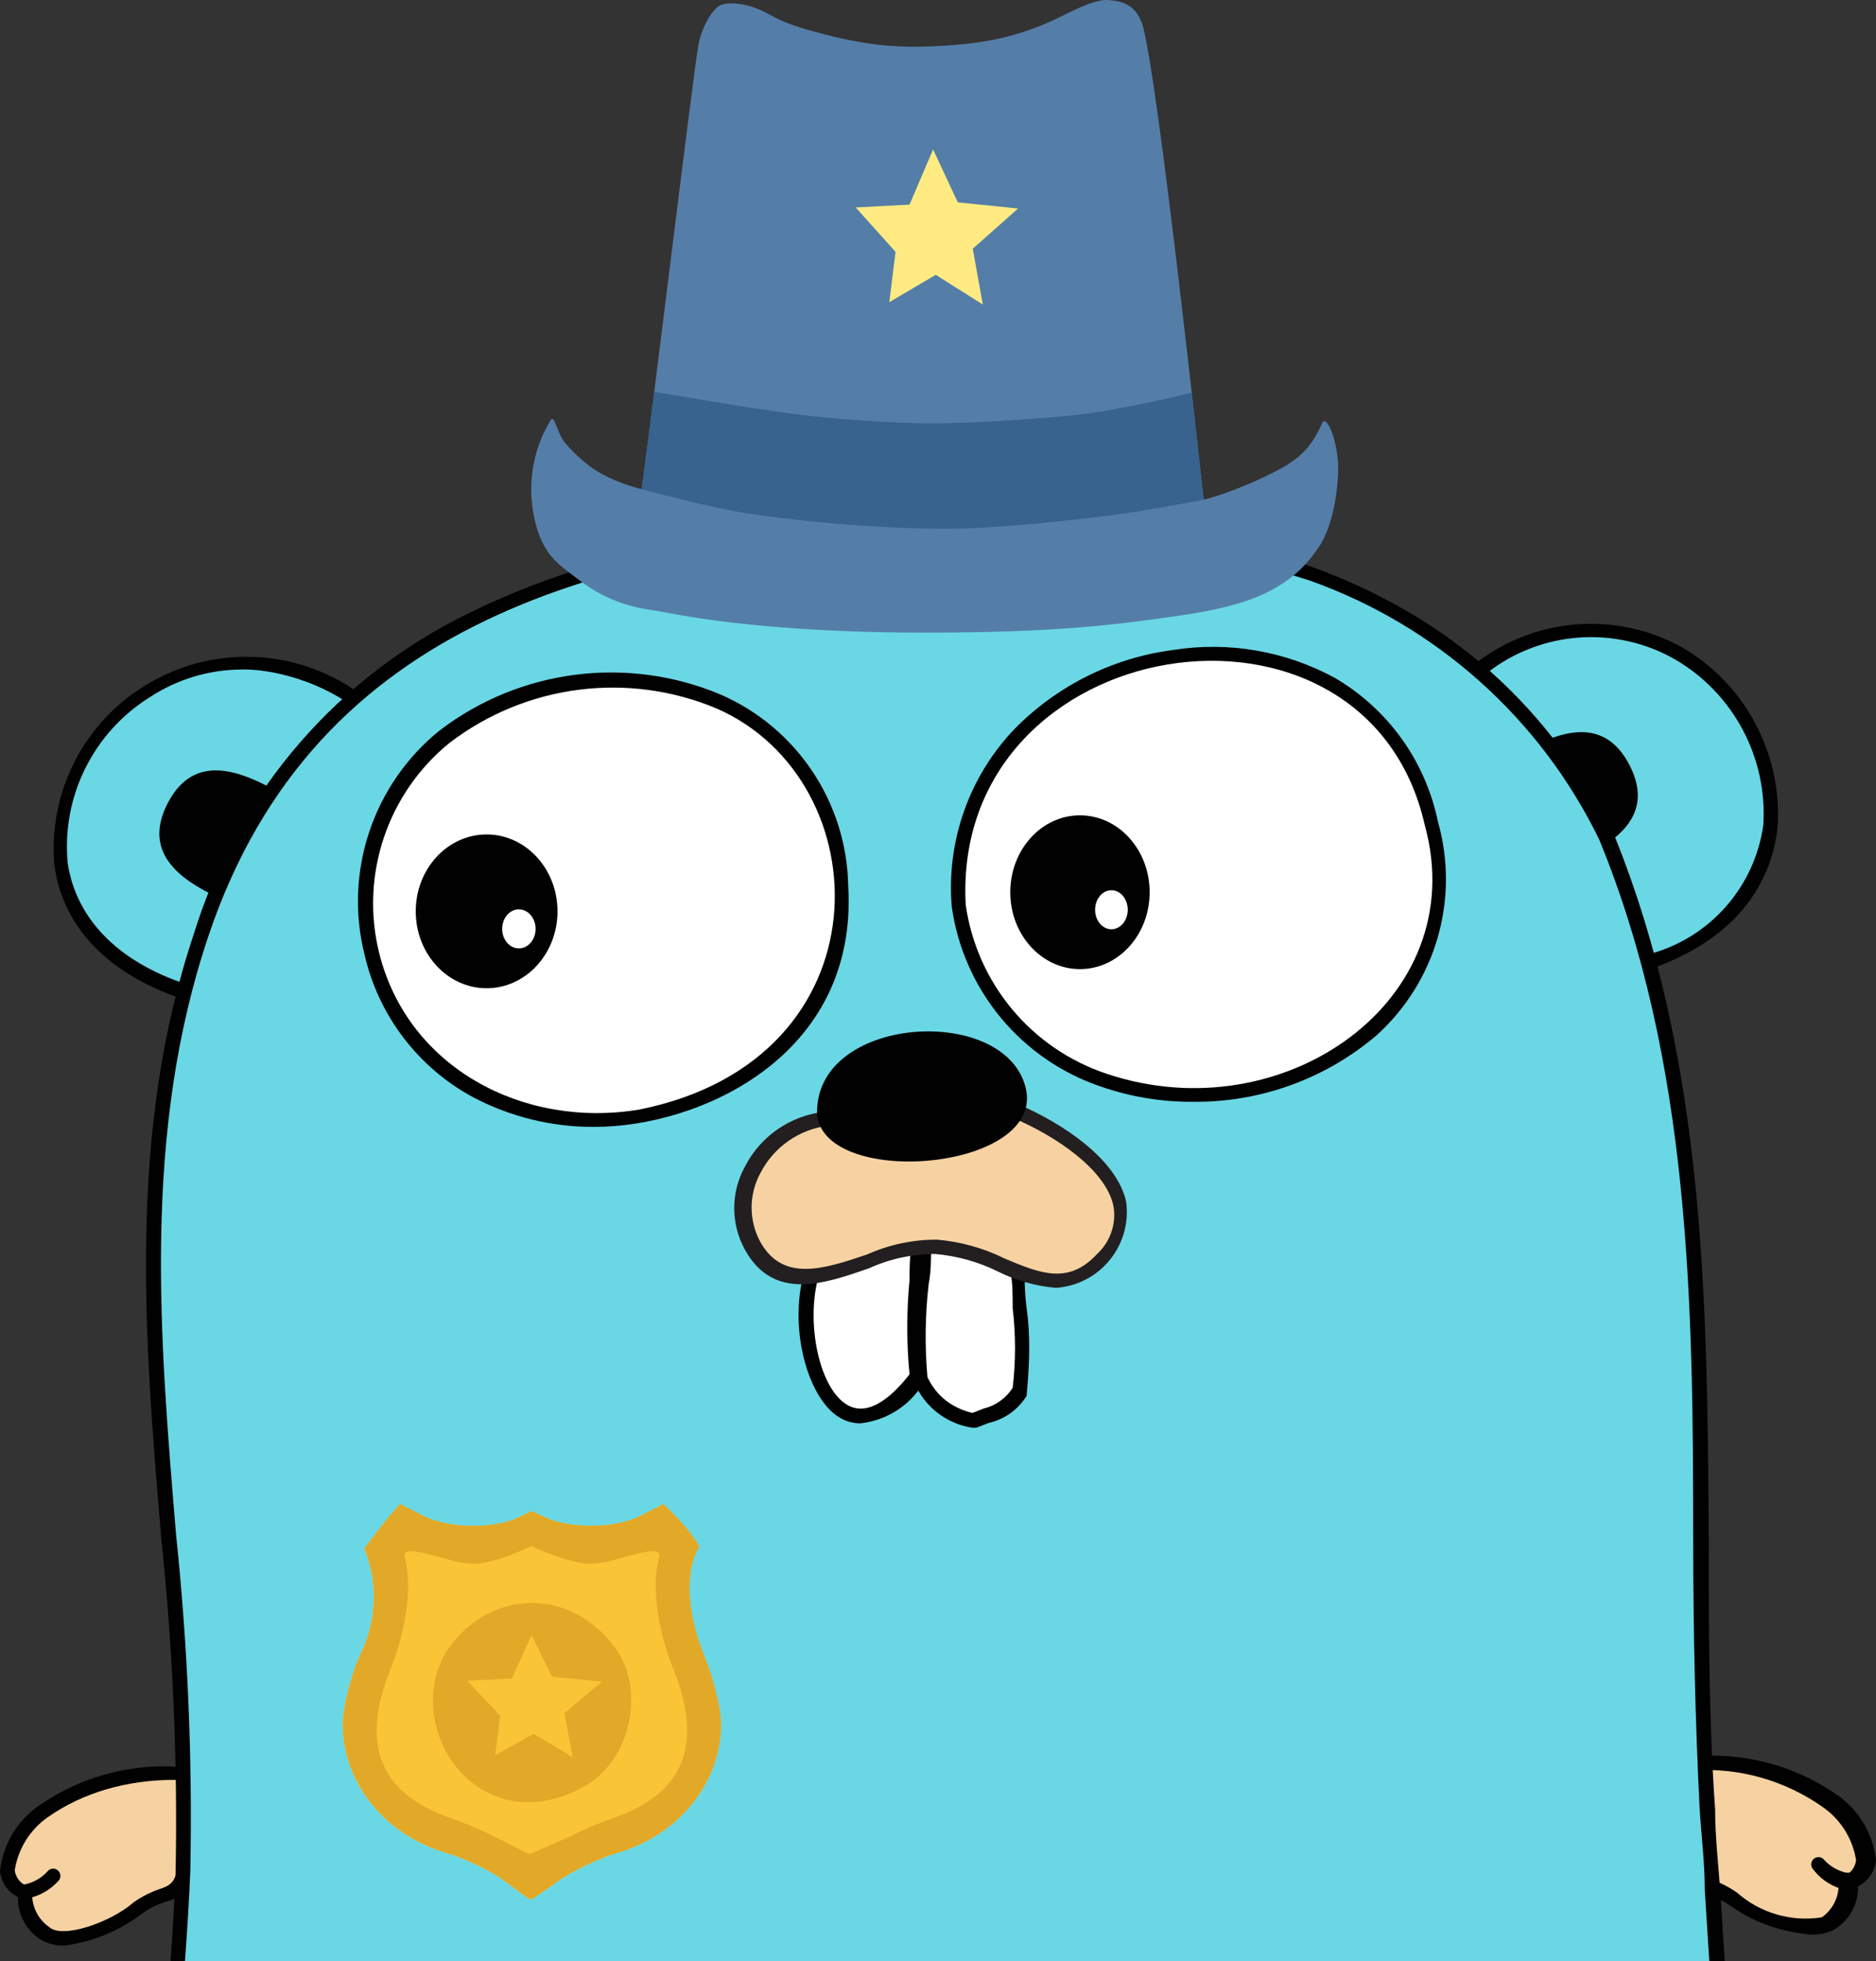
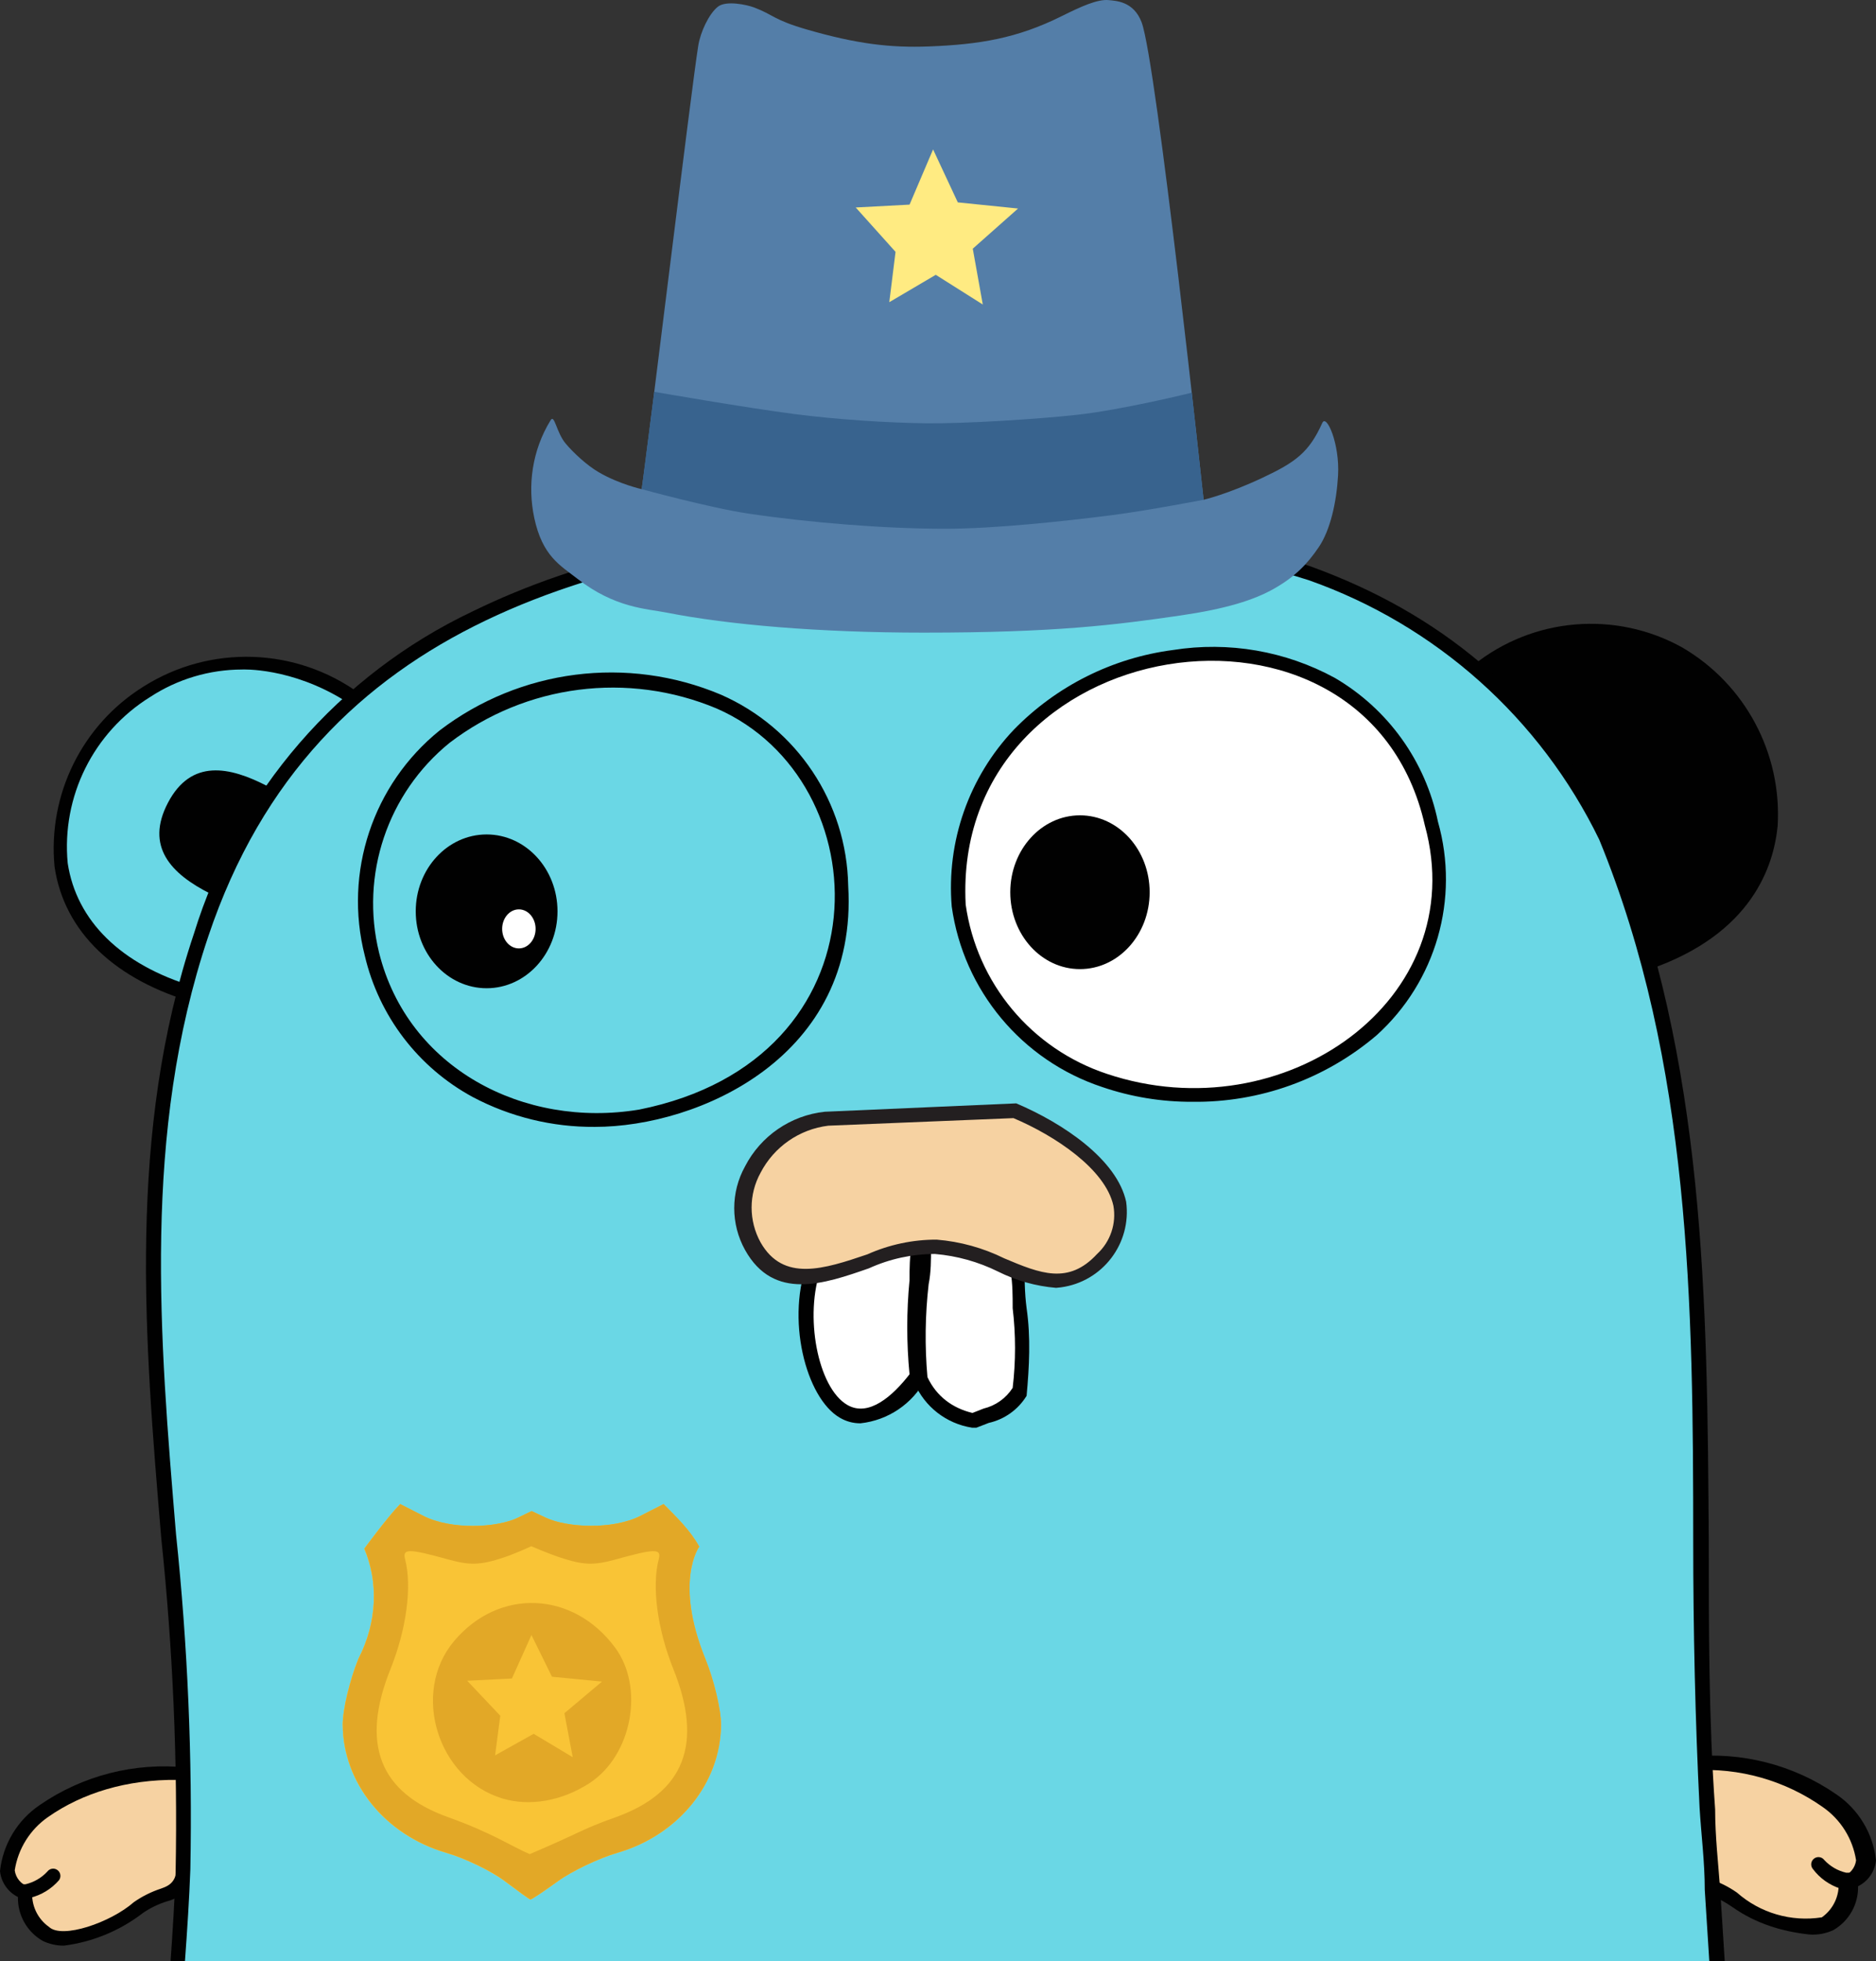
<svg xmlns="http://www.w3.org/2000/svg" version="1.1" id="svg1" xml:space="preserve" viewBox="0 0 490 512">
  <rect x="0" y="0" width="490" height="512" fill="#333333" stroke="none" />
  <defs id="defs1" />
  <g id="layer1" transform="translate(-42.947,-126.714)">
    <path style="fill:#f6d2a2;stroke-width:1.331" d="m 49.5,620.402 c 0.937,19.658 20.802,10.401 29.435,4.368 8.633,-6.033 10.401,-0.937 11.649,-12.482 0.766,-7.532 1.079,-15.105 0.937,-22.674 -13.107,-1.341 -26.265,2.013 -37.132,9.466 -5.409,3.952 -15.497,16.434 -4.992,20.802" id="path414" />
    <path style="fill:#010101;fill-opacity:1;stroke-width:1.331" d="m 59.693,634.652 c -1.944,0.025 -3.867,-0.4 -5.616,-1.248 -4.076,-2.352 -6.548,-6.737 -6.449,-11.442 -2.616,-1.303 -4.382,-3.855 -4.681,-6.761 0.754,-7.007 4.56,-13.323 10.401,-17.265 11.221,-7.725 24.831,-11.191 38.38,-9.777 l 1.024,19.346 c 0.235,9.598 -0.311,14.124 -6.224,15.602 -2.219,0.687 -4.323,1.704 -6.24,3.016 -5.985,4.621 -13.094,7.566 -20.595,8.528 z m -4.161,-33.597 c -4.704,3.248 -7.864,8.288 -8.736,13.938 0.261,1.984 1.635,3.642 3.537,4.264 h 1.041 v 1.144 c -0.306,3.674 1.356,7.236 4.368,9.361 3.389,3.237 16.089,-1.124 22.154,-6.449 2.17,-1.522 4.553,-2.713 7.073,-3.537 2.704,-0.935 4.352,-2.043 4.352,-7.592 l 0.015,-20.803 c -13.284,-0.147 -24.848,3.421 -33.805,9.675 z" id="path415" />
    <path style="fill:#010101;stroke-width:1.331" d="m 49.5,622.274 c -1.006,0.315 -2.076,-0.242 -2.392,-1.248 -0.315,-1.005 0.243,-2.076 1.248,-2.392 h 1.248 c 2.198,-0.51 4.191,-1.67 5.72,-3.328 0.632,-0.833 1.819,-0.997 2.652,-0.365 0.833,0.632 0.997,1.819 0.365,2.652 v 0 c -1.967,2.259 -4.581,3.857 -7.488,4.577 h -1.352 z" id="path416" />
    <path style="fill:#6ad7e5;stroke-width:1.331;fill-opacity:1" d="M 94.848,386.479 C 19.647,365.677 75.606,269.674 136.452,308.991 Z" id="path417" />
    <path style="fill:#6ad7e5;stroke-width:1.331;fill-opacity:1" d="m 428.935,301.814 c 59.495,-41.604 113.269,52.007 44.102,76.24 z" id="path418" />
-     <path style="fill:#010101;stroke-width:1.331" d="m 472.204,380.342 -45.765,-79.049 1.352,-0.937 c 15.578,-12.487 37.167,-14.297 54.606,-4.577 16.405,9.608 26.015,27.621 24.859,46.598 -1.04,10.401 -6.657,28.187 -33.595,37.445 z m -40.773,-78.008 42.437,73.433 c 15.746,-4.27 27.416,-17.537 29.644,-33.699 1.111,-17.575 -7.782,-34.277 -22.987,-43.165 -15.548,-8.914 -34.938,-7.559 -49.094,3.432 z" id="path419" />
-     <path style="fill:#010101;stroke-width:1.331" d="m 457.331,350.075 c 10.401,-5.201 17.162,-12.377 11.129,-23.819 -6.033,-11.442 -16.017,-9.466 -26.003,-4.264 z" id="path424" />
+     <path style="fill:#010101;stroke-width:1.331" d="m 472.204,380.342 -45.765,-79.049 1.352,-0.937 c 15.578,-12.487 37.167,-14.297 54.606,-4.577 16.405,9.608 26.015,27.621 24.859,46.598 -1.04,10.401 -6.657,28.187 -33.595,37.445 z m -40.773,-78.008 42.437,73.433 z" id="path419" />
    <path style="fill:#010101;stroke-width:1.331" d="m 97.968,360.061 c -10.401,-5.201 -17.162,-12.377 -11.129,-23.819 6.033,-11.442 16.017,-9.466 26.003,-4.264 z" id="path425" />
    <path style="fill:#f6d2a2;stroke-width:1.331" d="m 525.666,617.906 c -0.937,19.658 -20.802,10.401 -29.435,4.368 -8.633,-6.033 -10.401,-0.937 -11.649,-12.482 -0.766,-7.532 -1.079,-15.105 -0.935,-22.674 13.107,-1.341 26.265,2.013 37.132,9.466 5.409,3.953 15.498,16.434 4.992,20.802" id="path427" />
    <path style="fill:#010101;stroke-width:1.331" d="m 95.785,388.664 h -1.456 C 72.903,382.631 59.693,369.941 57.197,352.987 55.393,334.186 64.374,315.981 80.392,305.974 97.85,294.929 120.285,295.672 136.974,307.846 l 1.456,0.937 z m 10.401,-87.161 c -8.536,0.01 -16.884,2.504 -24.027,7.177 -14.827,9.201 -23.167,26.001 -21.53,43.372 2.289,15.082 13.938,26.524 32.971,32.244 L 133.125,309.718 c -14.168,-8.861 -26.939,-8.216 -26.939,-8.216 z" id="path428" />
    <path style="fill:#010101;stroke-width:1.331" d="m 515.472,631.74 c -7.149,-0.777 -13.983,-2.913 -19.867,-7.047 -1.917,-1.312 -4.021,-2.549 -6.24,-3.237 -4.161,-1.456 -5.72,-2.925 -6.24,-10.622 v -5.201 c -0.564,-5.91 -0.737,-11.853 -0.52,-17.786 v -2.496 h 1.561 c 13.549,-1.414 27.16,2.052 38.38,9.777 5.841,3.942 9.647,10.26 10.401,17.265 -0.299,2.906 -2.065,5.458 -4.681,6.761 0.099,4.705 -2.372,9.089 -6.449,11.442 -1.979,0.926 -4.166,1.32 -6.344,1.144 z m -30.268,-42.854 c -0.07,5.208 0.138,10.416 0.624,15.602 v 5.201 c 0,6.344 0.937,6.553 3.744,7.592 2.519,0.824 4.903,2.014 7.073,3.537 6.058,5.337 14.179,7.701 22.154,6.449 3.012,-2.126 4.674,-5.687 4.368,-9.361 v -1.248 h 1.041 c 1.901,-0.623 3.276,-2.281 3.537,-4.264 -0.874,-5.648 -4.033,-10.69 -8.736,-13.938 -9.854,-6.938 -21.776,-10.313 -33.804,-9.571 z" id="path430" />
    <path id="path431" style="fill:#6ad7e5;stroke-width:1.331;fill-opacity:1" d="m 280.093,262.082 -0.105,0.002 c -81.129,6.448 -156.433,25.273 -184.412,108.482 -26.94,80.297 -1.352,162.572 -4.68,244.533 -0.309,7.615 -0.807,15.509 -1.393,23.615 H 491.55 c -0.818,-13.355 -1.737,-26.512 -2.498,-39.322 -5.513,-85.602 6.657,-173.077 -26.314,-254.102 -37.027,-72.809 -107.34,-83.209 -182.645,-83.209 z" />
    <path style="fill:#ffffff;stroke-width:1.331" d="m 293.304,363.077 c 13.521,78.529 141.872,57.83 123.462,-21.426 -16.538,-71.04 -127.935,-51.382 -123.462,21.426" id="path432" />
    <path style="fill:#010101;stroke-width:1.331" d="m 354.358,414.354 c -7.995,0.035 -15.94,-1.267 -23.507,-3.848 -21.002,-6.948 -36.241,-25.212 -39.317,-47.117 -1.413,-17.002 4.488,-33.8 16.226,-46.181 11.132,-11.42 25.79,-18.749 41.604,-20.802 14.494,-2.294 29.34,0.266 42.228,7.281 13.906,8.122 23.7,21.773 26.939,37.549 5.711,20.117 -0.499,41.732 -16.017,55.751 -13.419,11.427 -30.53,17.598 -48.156,17.368 z m -59.182,-51.485 c 2.905,20.556 17.214,37.687 36.925,44.205 46.123,15.424 95.527,-19.355 83.001,-64.904 -15.343,-67.985 -123.665,-50.901 -119.925,20.698 z" id="path433" />
-     <path style="fill:#ffffff;stroke-width:1.331" d="m 139.885,375.87 c 17.474,68.335 126.895,50.757 122.838,-17.786 -4.889,-82.171 -139.583,-66.672 -122.838,17.786" id="path434" />
    <path style="fill:#010101;stroke-width:1.331" d="m 198.341,420.907 c -11.126,0.084 -22.098,-2.597 -31.932,-7.801 -14.238,-7.716 -24.497,-21.155 -28.187,-36.925 -5.539,-21.727 2.101,-44.69 19.554,-58.767 21.034,-16.049 49.045,-19.621 73.433,-9.361 19.903,8.702 32.906,28.207 33.284,49.926 2.687,44.773 -39.227,62.928 -66.152,62.928 z m -56.375,-45.453 c 7.49,30.081 37.719,45.938 67.92,40.939 65.551,-13.1 63.218,-85.905 20.283,-104.698 -23.186,-9.732 -49.809,-6.32 -69.792,8.945 -16.232,13.167 -23.403,34.52 -18.411,54.814 z" id="path435" />
    <path style="fill:#ffffff;stroke-width:1.331" d="m 308.386,457.832 c 1.001,10.83 1.001,21.727 0,32.556 -3.046,3.855 -7.355,6.508 -12.169,7.488 -6.015,-0.923 -11.149,-4.842 -13.625,-10.401 -0.668,-12.278 -0.355,-24.591 0.937,-36.821 z" id="path436" />
    <path style="fill:#010101;stroke-width:1.331" d="m 296.839,499.436 c -6.722,-1.044 -12.426,-5.49 -15.082,-11.753 -0.864,-8.403 -0.864,-16.872 0,-25.275 0,-3.848 0.624,-7.905 0.728,-11.857 v -3.12 l 28.083,8.633 c -0.025,4.065 -0.015,8.133 0.52,12.169 1.103,7.605 0.702,15.274 0,22.883 -2.202,3.597 -5.767,6.147 -9.881,7.073 l -3.224,1.248 c -0.375,0.002 0.192,-0.001 -1.144,-0.001 z m 0.105,-3.848 2.913,-1.144 c 3.135,-0.754 5.856,-2.693 7.592,-5.409 0.825,-6.91 0.825,-13.892 0,-20.802 0,-3.224 0,-6.344 -0.52,-9.466 l -20.802,-6.344 c 0,3.224 0,6.449 -0.624,9.569 -0.922,8.047 -1.026,16.166 -0.313,24.235 2.315,4.961 6.482,8.102 11.754,9.361 z" id="path437" />
    <ellipse style="fill:#010101;stroke-width:1.331" cx="170.049" cy="364.636" rx="18.514" ry="20.074" id="ellipse437" />
    <ellipse style="fill:#ffffff;stroke-width:1.331" cx="178.474" cy="369.214" rx="4.368" ry="5.096" id="ellipse438" />
    <ellipse style="fill:#010101;stroke-width:1.331" cx="325.026" cy="359.644" rx="18.202" ry="20.074" id="ellipse439" />
-     <ellipse style="fill:#ffffff;stroke-width:1.331" cx="333.244" cy="364.221" rx="4.264" ry="5.096" id="ellipse440" />
    <path style="fill:#ffffff;stroke-width:1.331" d="m 256.379,456.271 c -8.113,19.554 4.472,58.662 26.418,29.851 -0.668,-12.278 -0.355,-24.592 0.937,-36.821 z" id="path440" />
    <path style="fill:#010101;stroke-width:1.331" d="m 267.717,498.292 c -1.903,0.02 -3.773,-0.486 -5.409,-1.456 -8.842,-5.096 -14.354,-26.003 -8.112,-41.604 l 31.203,-8.737 c 0.015,4.833 0.085,9.678 -0.728,14.458 -1.467,8.614 -0.674,17.473 0,25.898 -3.421,6.375 -9.762,10.654 -16.954,11.44 z m -10.297,-40.46 c -4.472,12.169 -0.937,31.203 6.864,35.677 5.616,3.224 11.857,-2.392 16.226,-8.009 -0.792,-8.163 -0.792,-16.383 0,-24.546 0,-3.016 0,-6.24 0.624,-9.361 z" id="path441" />
    <path style="fill:#f6d2a2;stroke-width:1.331" d="m 258.771,418.619 c -13.095,1.247 -22.701,12.872 -21.455,25.969 0.241,2.524 0.882,4.994 1.901,7.315 10.401,18.722 33.492,-1.665 47.846,0 16.538,0 30.164,17.474 43.478,3.12 14.769,-16.017 -6.344,-31.203 -22.883,-38.588 z" id="path442" />
    <path style="fill:#231f20;stroke-width:1.331" d="m 318.787,462.928 c -5.288,-0.441 -10.442,-1.888 -15.186,-4.264 -5.144,-2.54 -10.718,-4.092 -16.434,-4.577 -5.957,-0.003 -11.845,1.275 -17.265,3.744 -11.649,4.057 -24.859,8.633 -32.347,-4.785 -3.777,-6.791 -3.777,-15.051 0,-21.843 4.103,-7.939 11.917,-13.292 20.802,-14.249 l 50.029,-2.185 c 12.273,5.201 26.315,14.666 28.707,25.691 1.462,10.873 -6.167,20.875 -17.041,22.338 -0.42,0.058 -0.842,0.101 -1.265,0.13 z m -31.204,-12.586 c 6.15,0.499 12.149,2.158 17.682,4.889 9.361,3.952 16.747,6.968 24.235,-1.144 3.475,-3.193 5.083,-7.938 4.264,-12.586 -2.08,-9.569 -15.29,-18.306 -26.107,-22.883 l -48.366,1.976 c -7.558,0.926 -14.172,5.518 -17.682,12.273 -3.128,5.664 -3.128,12.538 0,18.202 5.929,10.401 16.538,6.968 27.875,3.12 5.693,-2.545 11.862,-3.857 18.098,-3.847 z" id="path443" />
-     <path style="fill:#010101;stroke-width:1.331" d="m 256.379,417.891 c -1.144,-26.003 48.574,-29.331 54.398,-7.488 5.825,21.843 -52.005,26.835 -54.398,7.488 z" id="path444" />
    <path style="fill:#010101;stroke-width:1.331" d="m 525.666,619.778 h -1.976 c -2.913,-0.926 -5.459,-2.746 -7.281,-5.201 -0.632,-0.833 -0.468,-2.02 0.365,-2.652 0.833,-0.632 2.02,-0.468 2.652,0.365 1.529,1.659 3.523,2.818 5.72,3.328 h 1.248 c 1.148,0.201 1.917,1.296 1.716,2.444 -0.201,1.15 -1.296,1.917 -2.444,1.716 z" id="path445" />
    <path id="path446" style="fill:#010101;stroke-width:1.331" d="m 279.263,260.73 c -50.446,3.952 -84.771,11.856 -112.854,25.586 -34.994,16.6 -61.41,47.13 -72.809,84.146 -17.474,52.11 -12.898,105.882 -8.529,157.889 3.044,28.948 4.295,58.059 3.744,87.162 -0.283,7.468 -0.75,15.213 -1.318,23.201 h 3.76 c 0.599,-8.235 1.116,-16.21 1.406,-23.928 0.561,-29.242 -0.689,-58.491 -3.744,-87.578 -4.264,-51.279 -8.84,-104.637 8.426,-156.02 28.084,-83.729 104.427,-100.578 182.748,-107.234 35.47,-1.261 70.895,3.557 104.738,14.248 33.195,11.722 60.438,36.047 75.826,67.711 23.922,58.247 24.545,121.901 24.545,183.061 0,23.091 0.522,47.015 1.666,69.689 0.415,6.968 1.352,14.145 1.352,21.426 0.4,6.14 0.803,12.354 1.184,18.625 h 4.031 c -0.372,-6.13 -0.766,-12.203 -1.154,-18.205 -0.52,-7.177 -1.352,-14.354 -1.352,-21.428 -1.665,-23.3 -1.664,-47.116 -1.664,-70.207 -0.416,-61.576 -0.728,-125.232 -24.859,-184.52 -37.652,-73.745 -110.878,-84.145 -185.143,-83.625 z" />
    <path style="fill:#547ea8;fill-opacity:1;stroke:none;stroke-width:3.077;stroke-dasharray:none" d="m 182.496,261.937 c 2.135,9.985 6.808,12.395 11.187,15.814 9.885,7.717 18.111,7.857 23.326,8.885 16.201,3.195 39.871,5.24 67.224,5.24 34.276,0 49.901,-1.987 67.033,-4.477 11.773,-1.713 19.174,-3.982 24.56,-7.06 5.431,-3.104 8.584,-6.378 11.573,-10.783 3.009,-4.434 4.646,-11.708 5.042,-18.761 0.461,-8.209 -3.019,-16.125 -4.12,-13.67 -3.45,7.695 -6.998,10.25 -15.484,14.255 -9.249,4.365 -15.514,5.807 -15.514,5.807 0,0 -12.288,-114.324 -16.193,-124.653 -2.072,-5.481 -6.696,-5.597 -8.566,-5.79 -2.934,-0.303 -7.221,1.654 -12.359,4.207 -11.613,5.77 -21.408,7.378 -34.618,7.888 -10.079,0.389 -18.849,-0.657 -31.776,-4.386 -8.938,-2.578 -8.733,-3.85 -13.916,-5.798 -1.839,-0.692 -7.321,-1.904 -9.469,-0.169 -2.332,1.884 -4.518,6.557 -5.099,10.147 -1.805,11.149 -12.815,102.335 -14.776,115.783 0,0 -5.911,-1.314 -11.232,-4.426 -3.109,-1.818 -6.59,-5.062 -8.609,-7.456 -2.46,-2.916 -2.919,-7.79 -3.947,-6.119 -4.878,7.927 -6.061,17.135 -4.267,25.522 z" id="path447" />
    <path style="fill:#ffeb82;fill-opacity:1;stroke:none;stroke-width:3.077;stroke-dasharray:none" d="m 286.664,165.723 6.456,13.826 15.735,1.605 -11.826,10.484 2.616,14.574 -12.283,-7.751 -12.137,7.143 1.631,-13.138 -10.399,-11.584 14.059,-0.746 z" id="path448" />
    <path style="fill:#38638e;fill-opacity:1;stroke:none;stroke-width:3.077;stroke-dasharray:none" d="m 213.839,229.003 -3.287,25.414 c 0,0 17.809,4.885 27.853,6.378 15.824,2.352 35.511,3.97 51.509,3.962 12.825,-0.01 30.864,-1.939 43.584,-3.566 9.172,-1.177 23.826,-4.003 23.826,-4.003 l -3.096,-27.956 c 0,0 -18.019,4.483 -30.239,5.808 -10.181,1.103 -28.986,2.303 -39.226,2.179 -10.516,-0.136 -23.645,-1.031 -34.075,-2.378 -13.165,-1.7 -36.849,-5.839 -36.849,-5.839 z" id="path449" />
    <path d="m -325.731,321.734 c -0.674,0.695 -1.861,2.314 -1.861,2.314 0.718,1.689 0.698,3.771 -0.309,5.723 -0.451,1.109 -0.816,2.645 -0.812,3.415 0.015,3.024 2.199,5.725 5.373,6.648 0.975,0.283 2.338,0.941 3.029,1.461 0.691,0.52 1.294,0.956 1.341,0.968 0.047,0.012 0.686,-0.413 1.421,-0.946 0.735,-0.532 2.134,-1.2 3.108,-1.483 3.173,-0.922 5.356,-3.624 5.372,-6.648 0.004,-0.769 -0.361,-2.306 -0.812,-3.415 -1.64,-4.037 -0.317,-5.827 -0.317,-5.827 -0.475,-0.853 -1.169,-1.523 -1.853,-2.21 l -1.196,0.61 c -1.456,0.743 -3.822,0.611 -4.916,0.1 l -0.741,-0.346 -0.715,0.346 c -1.087,0.526 -3.46,0.643 -4.916,-0.1 z" id="path450" style="fill:#f9c436;fill-opacity:1" transform="matrix(5.029,0,0,5.029,1785.557,-1098.604)" />
    <path id="path451" style="fill:#f9c436;fill-opacity:1;stroke-width:1.238" d="m -299.273,321.734 c -0.674,0.695 -1.861,2.314 -1.861,2.314 0.718,1.689 0.698,3.771 -0.309,5.723 -0.451,1.109 -0.816,2.645 -0.812,3.415 0.015,3.024 2.199,5.725 5.373,6.648 0.975,0.283 2.338,0.941 3.029,1.461 0.691,0.52 1.294,0.956 1.341,0.968 0.047,0.012 0.686,-0.413 1.421,-0.946 0.735,-0.532 2.134,-1.2 3.108,-1.483 3.173,-0.922 5.356,-3.624 5.372,-6.648 0.004,-0.769 -0.361,-2.306 -0.812,-3.415 -1.64,-4.037 -0.317,-5.827 -0.317,-5.827 -0.475,-0.853 -1.169,-1.523 -1.853,-2.21 l -1.196,0.61 c -1.456,0.743 -3.822,0.611 -4.916,0.1 l -0.741,-0.346 -0.715,0.346 c -1.087,0.526 -3.46,0.643 -4.916,-0.1 z" transform="matrix(5.029,0,0,5.029,1652.5,-1098.604)" />
    <path id="path452" style="fill:#e2a827;fill-opacity:1;stroke-width:6.227" d="m 147.482,519.368 c -3.387,3.495 -9.361,11.637 -9.361,11.637 3.612,8.494 3.508,18.965 -1.551,28.779 -2.266,5.576 -4.104,13.303 -4.085,17.173 0.078,15.206 11.059,28.791 27.019,33.431 4.903,1.425 11.759,4.732 15.234,7.347 3.475,2.615 6.51,4.805 6.744,4.867 0.234,0.062 3.451,-2.078 7.147,-4.756 3.696,-2.677 10.73,-6.034 15.632,-7.458 15.957,-4.639 26.936,-18.226 27.014,-33.431 0.02,-3.869 -1.817,-11.597 -4.083,-17.173 -8.249,-20.301 -1.596,-29.301 -1.596,-29.301 -2.387,-4.29 -5.877,-7.66 -9.317,-11.115 l -6.014,3.067 c -7.324,3.734 -19.221,3.071 -24.725,0.501 l -3.727,-1.741 -3.597,1.741 c -5.468,2.646 -17.398,3.233 -24.722,-0.501 z m 34.234,11.014 c 0,0 4.222,1.849 7.588,2.957 6.033,1.986 8.731,2.08 14.415,0.504 10.332,-2.865 12.017,-2.88 11.294,-0.104 -1.859,7.136 -0.377,18.299 3.815,28.729 7.852,19.536 2.888,32.244 -15.109,38.677 -9.422,3.368 -7.921,3.454 -22.414,9.621 -4.653,-1.968 -9.742,-5.51 -21.266,-9.626 -17.996,-6.427 -22.961,-19.135 -15.109,-38.672 4.191,-10.43 5.674,-21.593 3.815,-28.729 -0.723,-2.776 0.962,-2.761 11.294,0.104 5.684,1.576 8.384,1.482 14.418,-0.504 3.195,-1.052 7.258,-2.957 7.258,-2.957 z m 1.133,14.836 c -7.678,-0.31 -15.448,2.973 -21.302,9.93 -11.3,13.429 -4.336,36.004 12.679,41.102 7.115,2.132 15.565,0.631 22.724,-4.038 11.054,-7.21 14.385,-24.921 6.653,-35.367 -5.489,-7.415 -13.075,-11.317 -20.754,-11.627 z m -1.089,8.345 5.359,10.891 13.064,1.266 -9.818,8.259 2.173,11.481 -10.198,-6.107 -10.078,5.626 1.354,-10.348 -8.636,-9.127 11.674,-0.587 z" />
  </g>
</svg>